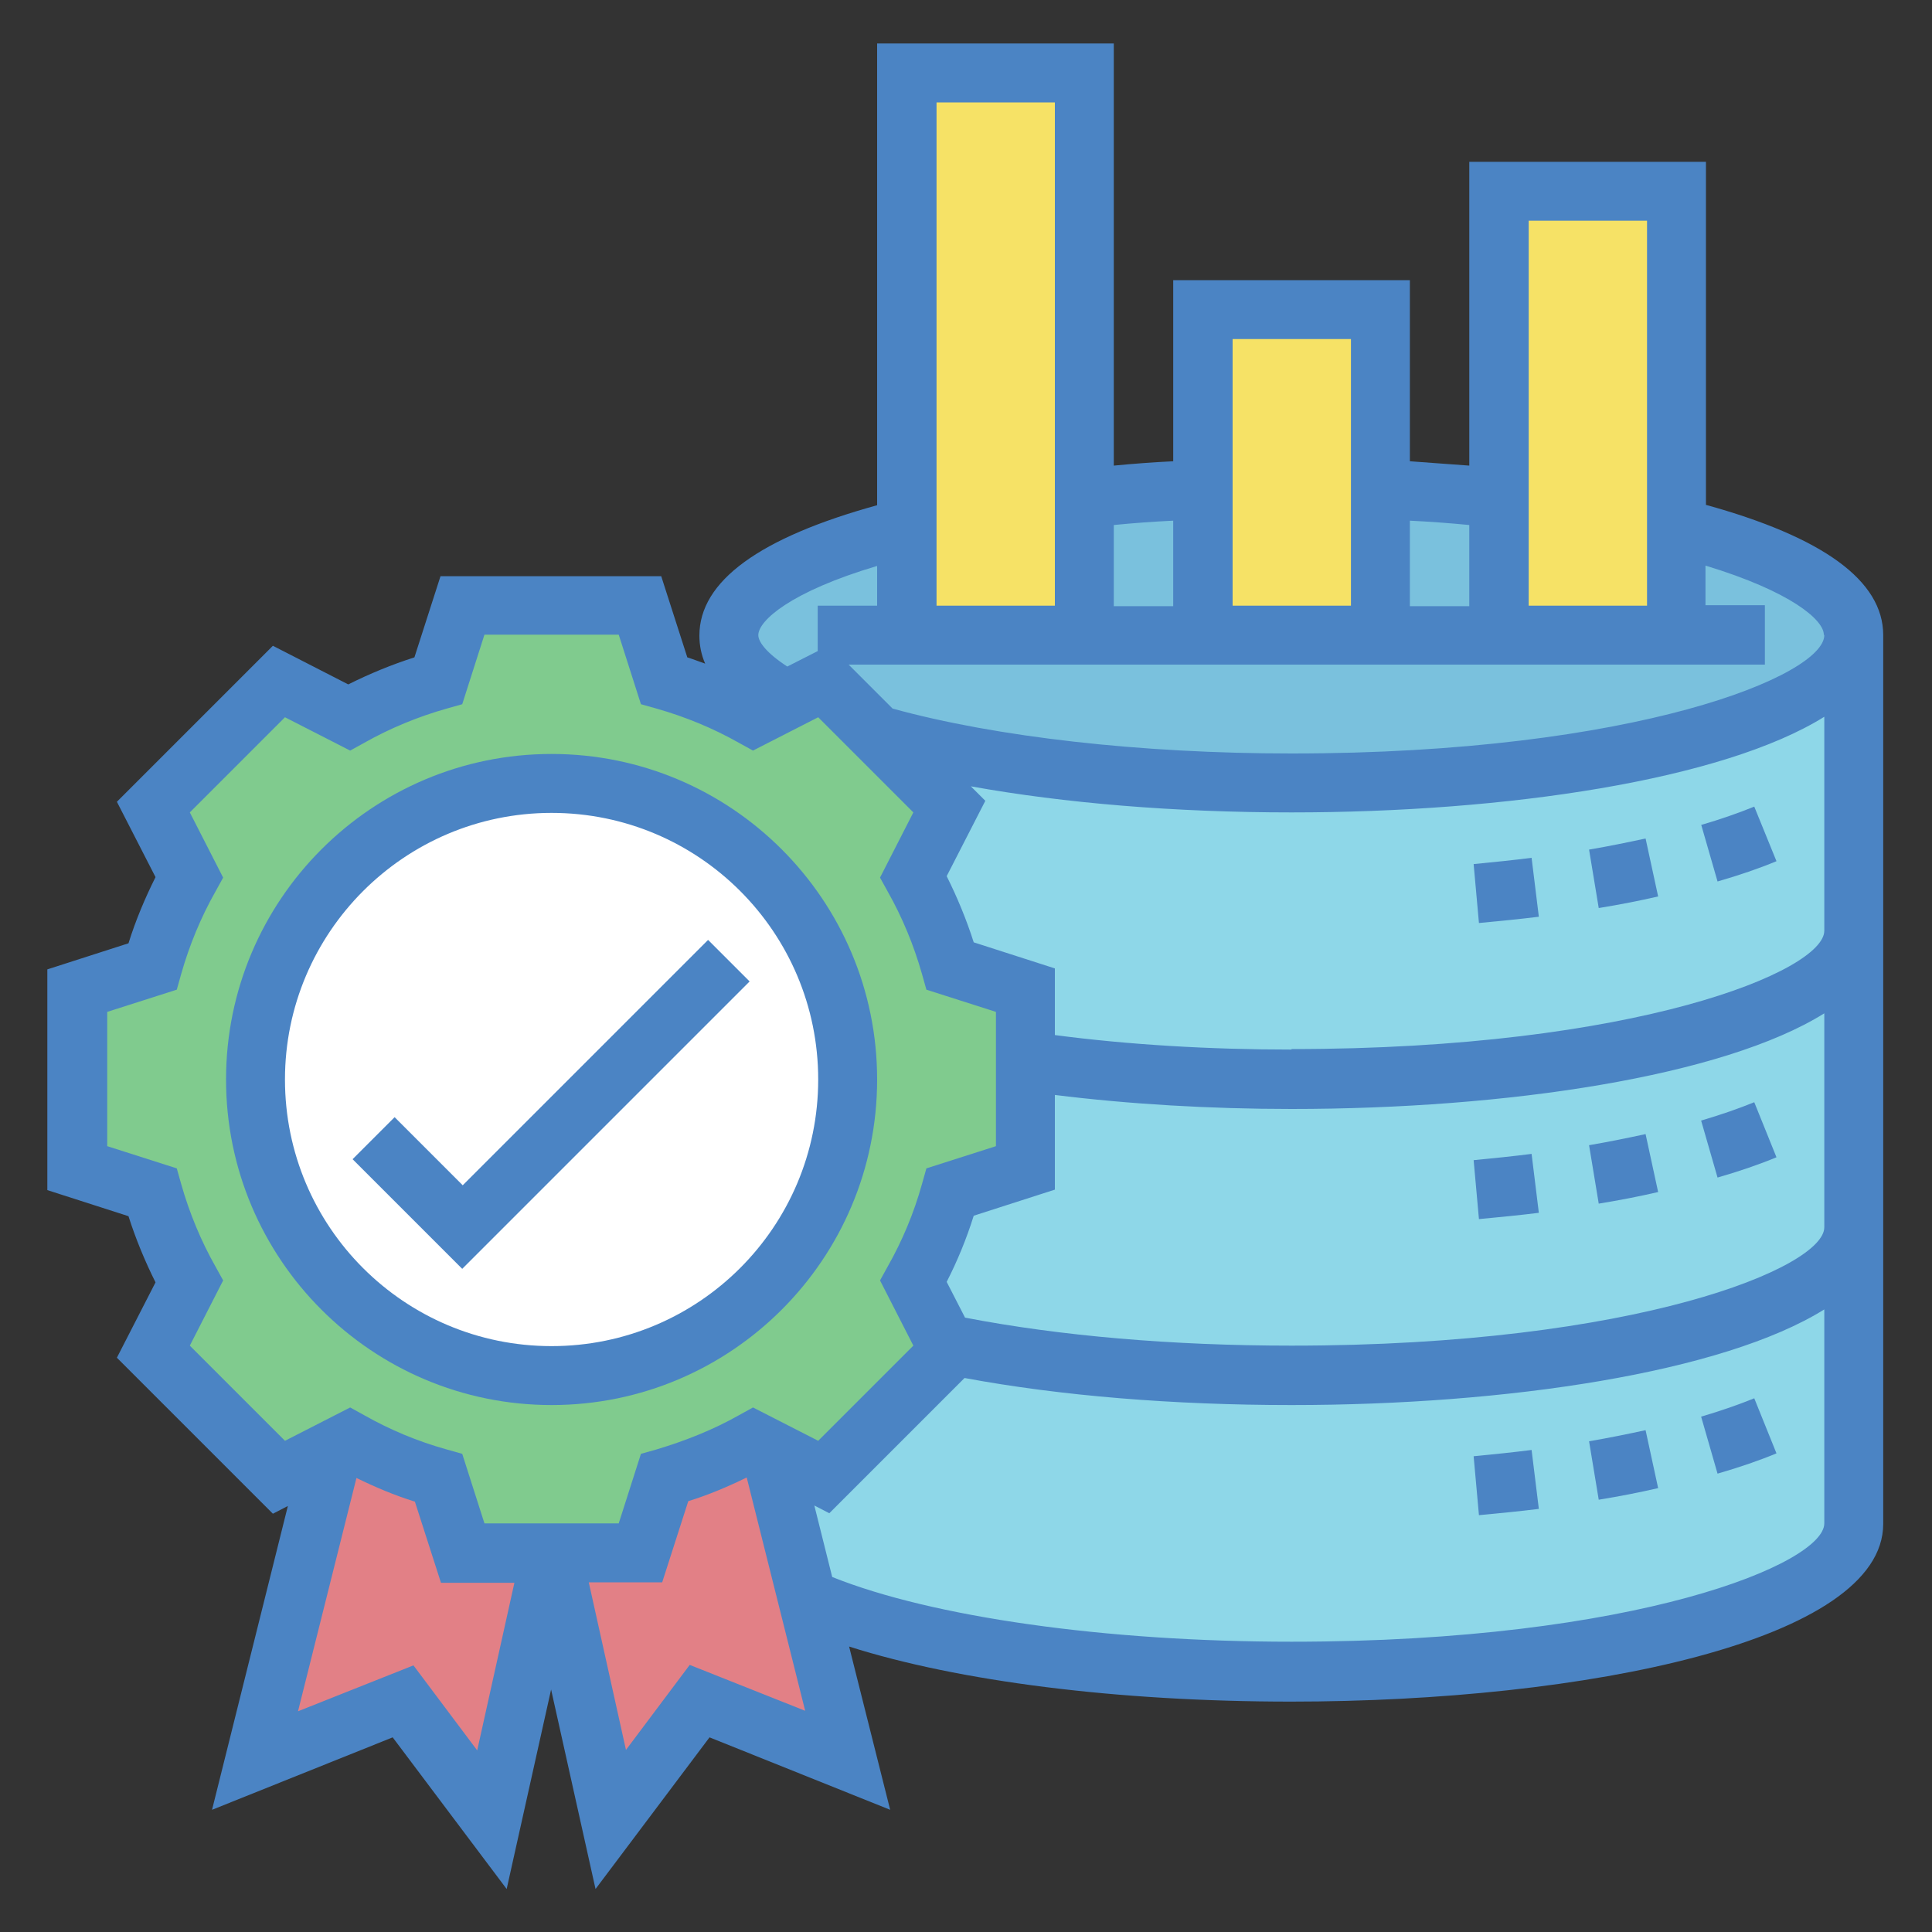
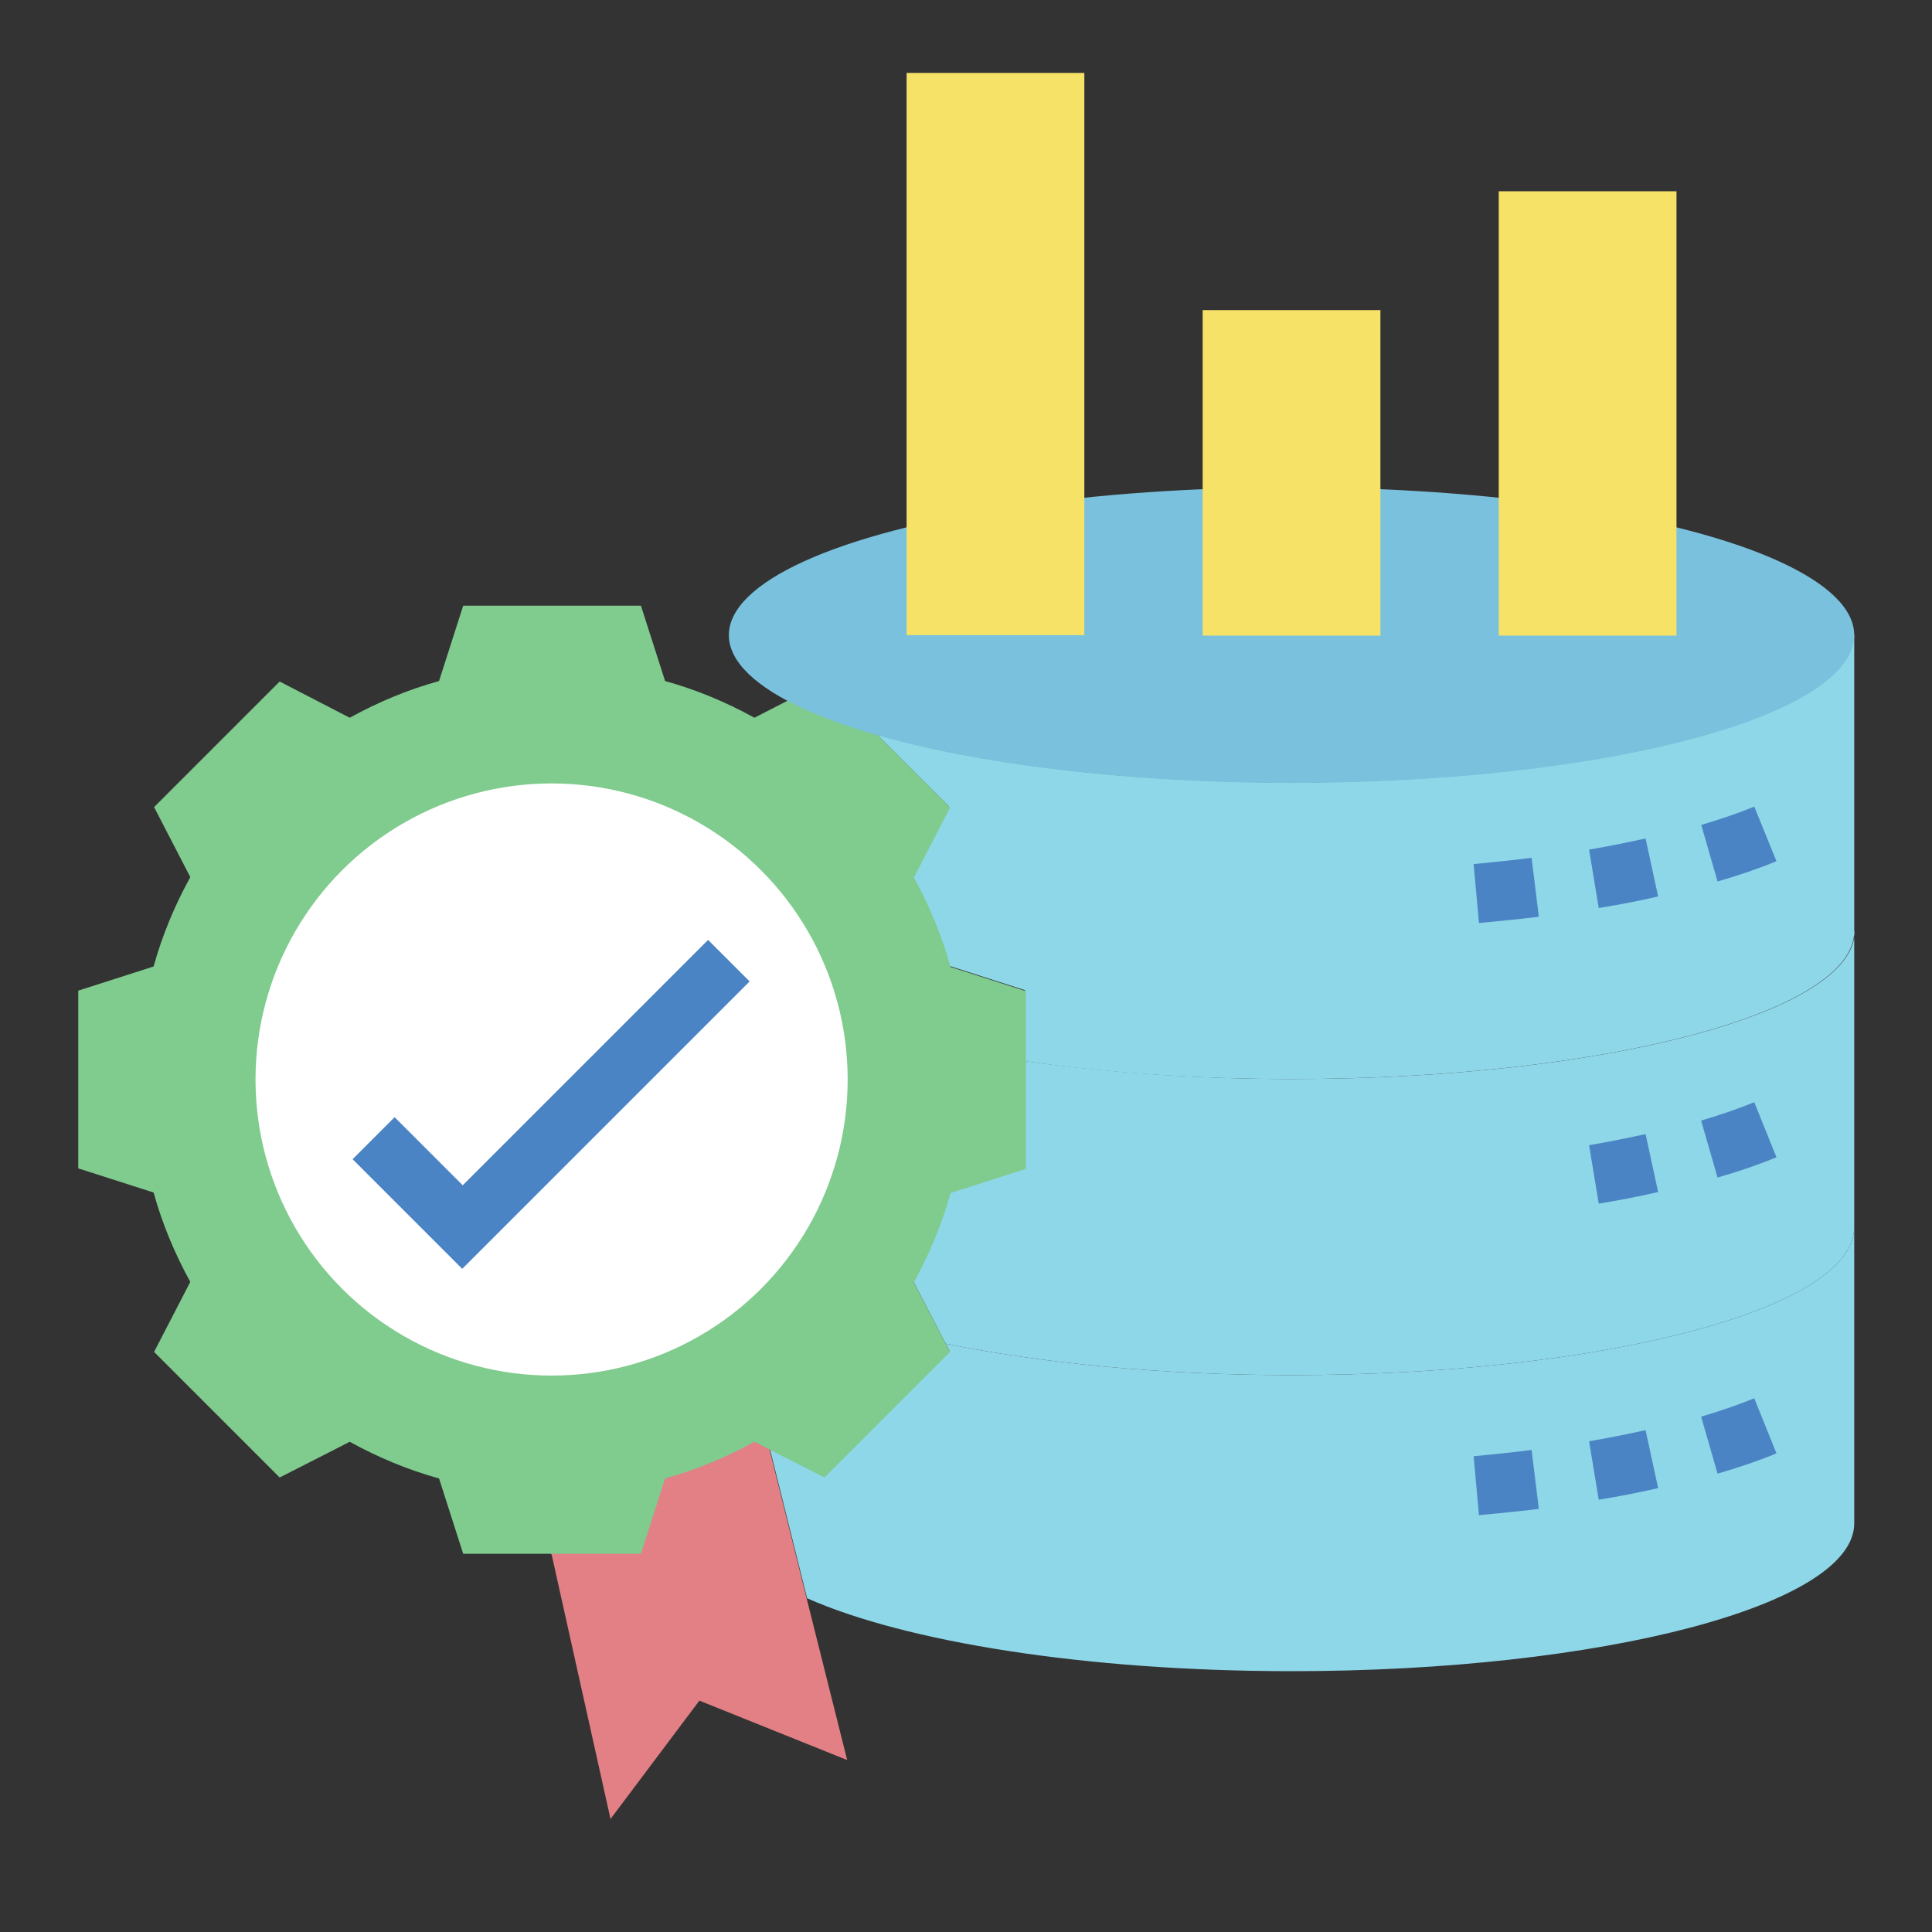
<svg xmlns="http://www.w3.org/2000/svg" id="Layer_1" data-name="Layer 1" viewBox="0 0 40 40">
  <rect x="0" y="0" width="40" height="40" fill="#333333" stroke="none" />
  <defs>
    <style>
      .cls-1 {
        fill: #80cb8e;
      }

      .cls-1, .cls-2, .cls-3, .cls-4, .cls-5, .cls-6, .cls-7 {
        stroke-width: 0px;
      }

      .cls-2 {
        fill: #4b84c4;
      }

      .cls-3 {
        fill: #e28086;
      }

      .cls-4 {
        fill: #7ac1dd;
      }

      .cls-5 {
        fill: #8ed7e8;
      }

      .cls-6 {
        fill: #fff;
      }

      .cls-7 {
        fill: #f6e266;
      }
    </style>
  </defs>
  <path class="cls-5" d="M38.39,19.28v6.13c0,1.69-5.22,3.06-11.65,3.06-2.7,0-5.19-.25-7.16-.65l-.67-1.29c.32-.58.58-1.2.76-1.85l1.56-.5v-2.21c1.64.23,3.52.37,5.52.37,6.43,0,11.65-1.37,11.65-3.06h0Z" />
  <path class="cls-5" d="M38.39,13.15v6.13c0,1.69-5.22,3.06-11.65,3.06-2,0-3.87-.13-5.52-.37v-1.47l-1.56-.5c-.18-.65-.44-1.27-.76-1.85l.75-1.45-1.49-1.49c2.13.61,5.18.99,8.57.99,6.43,0,11.65-1.37,11.65-3.06h0Z" />
  <path class="cls-5" d="M38.39,25.41v6.13c0,1.69-5.22,3.06-11.65,3.06-4.27,0-8-.61-10.03-1.51l-.77-3.09,1.12.57,2.6-2.6-.08-.15c1.97.4,4.46.65,7.16.65,6.43,0,11.65-1.37,11.65-3.06h0Z" />
  <path class="cls-3" d="M11.41,32.15h1.84l.5-1.56c.65-.18,1.27-.44,1.85-.76l.33.17.77,3.09.84,3.35-3.06-1.23-1.84,2.45-1.22-5.48h-.01s0-.04,0-.04Z" />
-   <path class="cls-3" d="M11.41,32.18h0s-1.22,5.49-1.22,5.49l-1.84-2.45-3.06,1.23,1.61-6.44.33-.17c.58.32,1.2.58,1.85.76l.5,1.56h1.83v.03Z" />
  <path class="cls-1" d="M16.29,14.51l.77-.4,1.12,1.12,1.49,1.49-.75,1.45c.32.58.58,1.2.76,1.85l1.56.5v3.68l-1.56.5c-.18.65-.44,1.27-.76,1.85l.67,1.29.08.15-2.6,2.6-1.12-.57-.33-.17c-.58.32-1.2.58-1.85.76l-.5,1.56h-3.68l-.5-1.56c-.65-.18-1.27-.44-1.85-.76l-.33.17-1.12.57-2.6-2.6.75-1.45c-.32-.58-.58-1.2-.76-1.85l-1.56-.5v-3.68l1.56-.5c.18-.65.44-1.27.76-1.85l-.75-1.45,2.6-2.6,1.45.75c.58-.32,1.2-.58,1.85-.76l.5-1.56h3.68l.5,1.56c.65.18,1.27.44,1.85.76l.68-.35Z" />
  <circle class="cls-6" cx="11.42" cy="22.35" r="6.13" />
  <ellipse class="cls-4" cx="26.74" cy="13.15" rx="11.65" ry="3.06" />
  <path class="cls-7" d="M34.71,10.92v2.24h-3.68V3.96h3.68v6.96Z" />
  <path class="cls-7" d="M24.9,10.13v-3.71h3.68v6.74h-3.68v-3.03Z" />
  <path class="cls-7" d="M22.45,10.3v2.85h-3.68V1.51h3.68v8.8Z" />
  <g>
-     <path class="cls-2" d="M18.16,22.35c0-3.72-3.02-6.74-6.74-6.74s-6.74,3.02-6.74,6.74,3.02,6.74,6.74,6.74,6.74-3.02,6.74-6.74ZM5.9,22.35c0-3.04,2.47-5.52,5.52-5.52s5.52,2.47,5.52,5.52-2.47,5.52-5.52,5.52-5.52-2.47-5.52-5.52Z" />
    <path class="cls-2" d="M14.66,19.46l-5.08,5.08-1.41-1.41-.87.87,2.27,2.27,5.95-5.95-.87-.87Z" />
-     <path class="cls-2" d="M35.32,10.45V3.35h-4.9v6.29c-.4-.03-.81-.06-1.23-.09v-3.75h-4.9v3.75c-.41.02-.82.05-1.23.09V.9h-4.9v9.56c-2.43.67-3.68,1.57-3.68,2.7,0,.2.04.4.12.58-.12-.04-.24-.09-.37-.13l-.54-1.68h-4.57l-.54,1.68c-.47.15-.93.34-1.37.56l-1.56-.8-3.23,3.23.8,1.56c-.22.44-.41.89-.56,1.37l-1.68.54v4.57l1.68.54c.15.47.34.93.56,1.37l-.8,1.56,3.23,3.23.31-.16-1.57,6.29,3.74-1.5,2.36,3.14.92-4.13.92,4.13,2.36-3.14,3.74,1.5-.85-3.38c2.26.72,5.56,1.14,9.15,1.14,6.09,0,12.26-1.26,12.26-3.68V13.15c0-1.13-1.25-2.03-3.68-2.7ZM37.77,13.15c0,.83-3.89,2.45-11.03,2.45-3.12,0-6.12-.34-8.26-.93l-.91-.91h18.97v-1.23h-1.23v-.82c1.78.54,2.45,1.13,2.45,1.43ZM34.1,4.57v7.97h-2.45v-7.97h2.45ZM30.42,10.87v1.68h-1.23v-1.77c.41.02.82.05,1.23.09ZM27.97,7.02v5.52h-2.45v-5.52h2.45ZM24.29,10.78v1.77h-1.23v-1.68c.4-.04.81-.07,1.23-.09h0ZM21.84,2.12v10.42h-2.45V2.12h2.45ZM18.16,11.72v.82h-1.23v.94l-.63.32c-.43-.28-.6-.51-.6-.65,0-.3.67-.9,2.45-1.43ZM3.93,27.86l.69-1.35-.16-.29c-.3-.53-.54-1.11-.71-1.71l-.09-.32-1.44-.46v-2.78l1.44-.46.09-.32c.17-.6.41-1.18.71-1.71l.16-.29-.69-1.35,1.97-1.97,1.35.69.29-.16c.53-.3,1.11-.54,1.71-.71l.32-.09.46-1.44h2.78l.46,1.44.32.09c.6.17,1.18.41,1.71.71l.29.16,1.35-.69,1.97,1.97-.69,1.35.16.29c.3.53.54,1.11.71,1.71l.09.32,1.44.46v2.78l-1.44.46-.09.32c-.17.61-.41,1.18-.71,1.71l-.16.29.69,1.35-1.97,1.97-1.35-.69-.29.16c-.53.3-1.11.53-1.71.71l-.32.09-.46,1.44h-2.78l-.46-1.44-.32-.09c-.61-.17-1.18-.41-1.71-.71l-.29-.16-1.35.69-1.97-1.97ZM9.88,36.24l-1.32-1.76-2.39.95,1.21-4.83c.39.19.79.36,1.21.49l.54,1.68h1.52l-.77,3.47ZM14.28,34.47l-1.32,1.76-.77-3.47h1.52l.54-1.68c.42-.13.82-.3,1.21-.49l1.21,4.83-2.39-.95ZM26.74,33.99c-3.85,0-7.44-.51-9.51-1.34l-.37-1.48.31.16,2.8-2.8c1.99.37,4.32.56,6.77.56,4.45,0,8.93-.67,11.03-1.98v4.43c0,.83-3.89,2.45-11.03,2.45ZM26.74,27.86c-2.47,0-4.79-.2-6.76-.58l-.38-.74c.22-.43.41-.89.56-1.37l1.68-.54v-1.96c1.53.19,3.21.29,4.9.29,4.45,0,8.93-.67,11.03-1.98v4.43c0,.83-3.89,2.45-11.03,2.45ZM26.74,21.73c-1.7,0-3.38-.1-4.9-.3v-1.38l-1.68-.54c-.15-.47-.34-.93-.56-1.37l.8-1.56-.3-.3c1.94.35,4.23.54,6.64.54,4.45,0,8.93-.67,11.03-1.98v4.43c0,.83-3.89,2.45-11.03,2.45Z" />
    <path class="cls-2" d="M30.51,17.89l.11,1.22c.42-.04.84-.08,1.24-.13l-.15-1.22c-.39.05-.79.09-1.2.13h0Z" />
    <path class="cls-2" d="M35.22,17.07l.34,1.18c.45-.13.86-.27,1.22-.42l-.46-1.13c-.32.13-.69.26-1.1.38Z" />
    <path class="cls-2" d="M32.9,17.59l.2,1.21c.43-.07.84-.15,1.23-.24l-.26-1.2c-.37.08-.76.16-1.17.23Z" />
    <path class="cls-2" d="M32.9,23.71l.2,1.21c.43-.07.84-.15,1.23-.24l-.26-1.2c-.37.08-.76.16-1.17.23Z" />
    <path class="cls-2" d="M35.22,23.2l.34,1.18c.45-.13.86-.27,1.22-.42l-.46-1.14c-.32.13-.69.26-1.1.38h0Z" />
-     <path class="cls-2" d="M30.51,24.02l.11,1.22c.42-.04.84-.08,1.24-.13l-.15-1.22c-.39.05-.79.09-1.2.13h0Z" />
    <path class="cls-2" d="M32.9,29.84l.2,1.21c.43-.07.84-.15,1.23-.24l-.26-1.2c-.37.08-.76.16-1.17.23Z" />
    <path class="cls-2" d="M30.51,30.15l.11,1.22c.42-.04.84-.08,1.24-.13l-.15-1.22c-.39.05-.79.09-1.2.13h0Z" />
    <path class="cls-2" d="M35.22,29.33l.34,1.18c.45-.13.86-.27,1.22-.42l-.46-1.14c-.32.13-.69.26-1.1.38h0Z" />
  </g>
</svg>